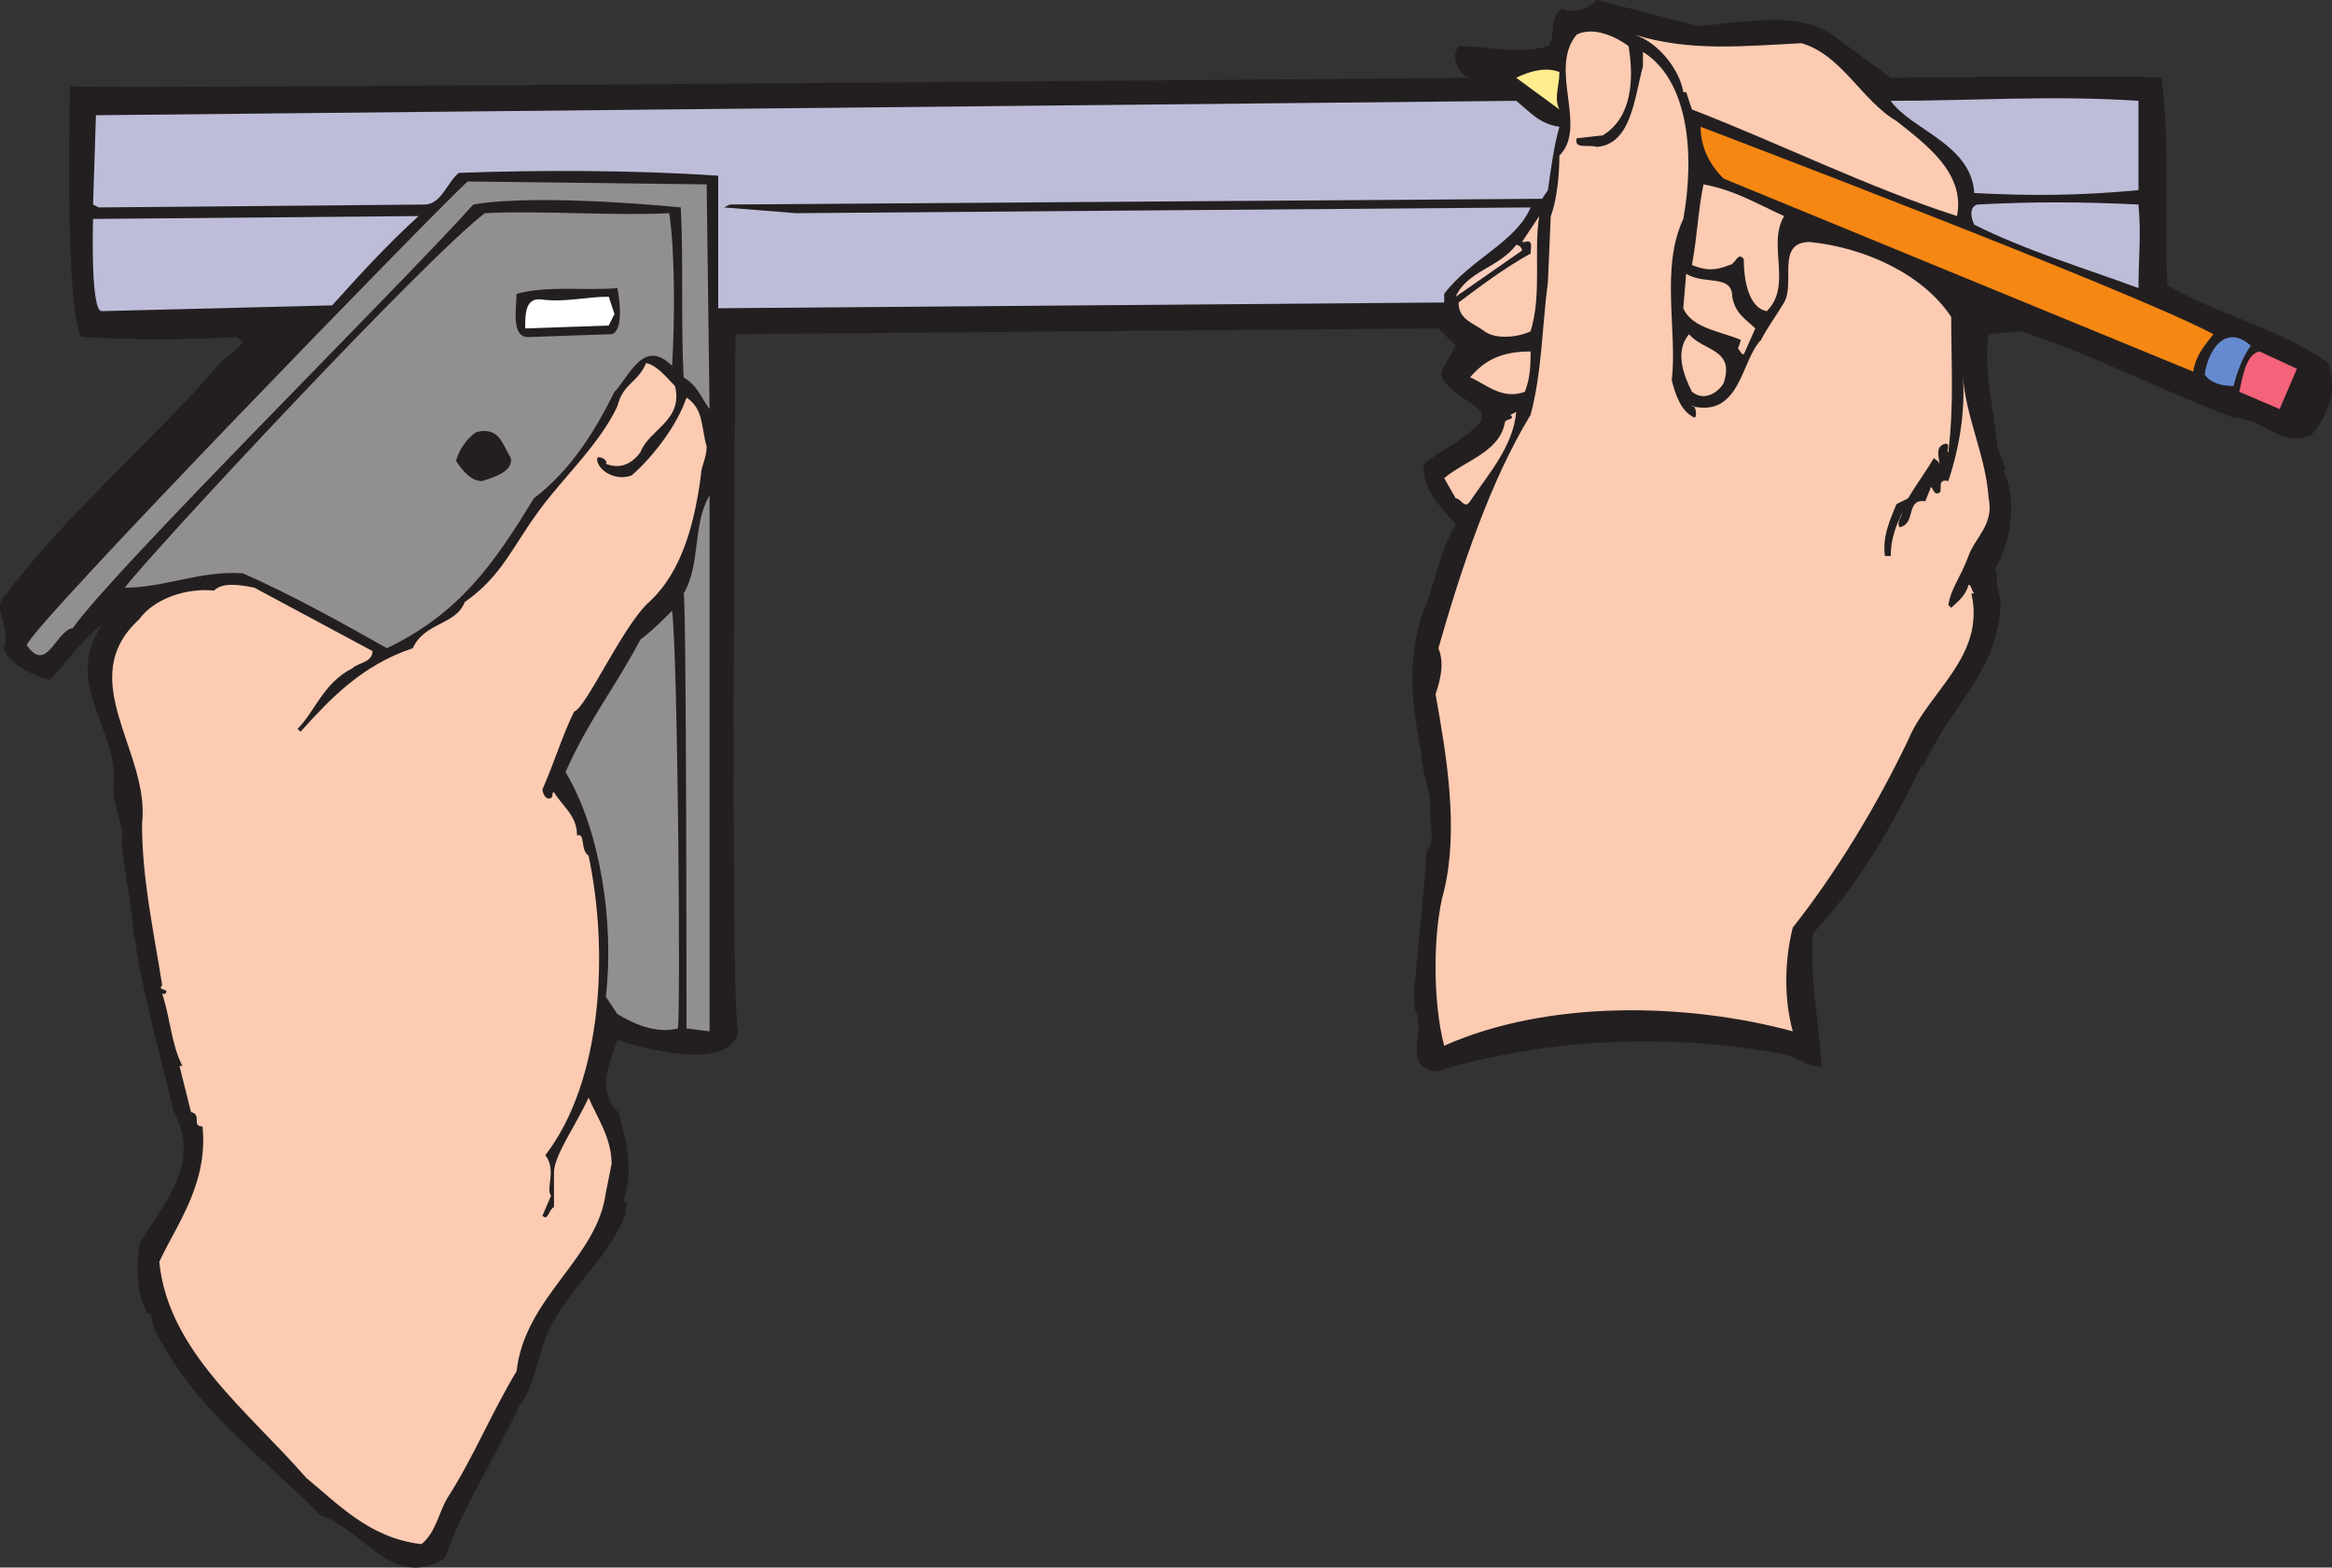
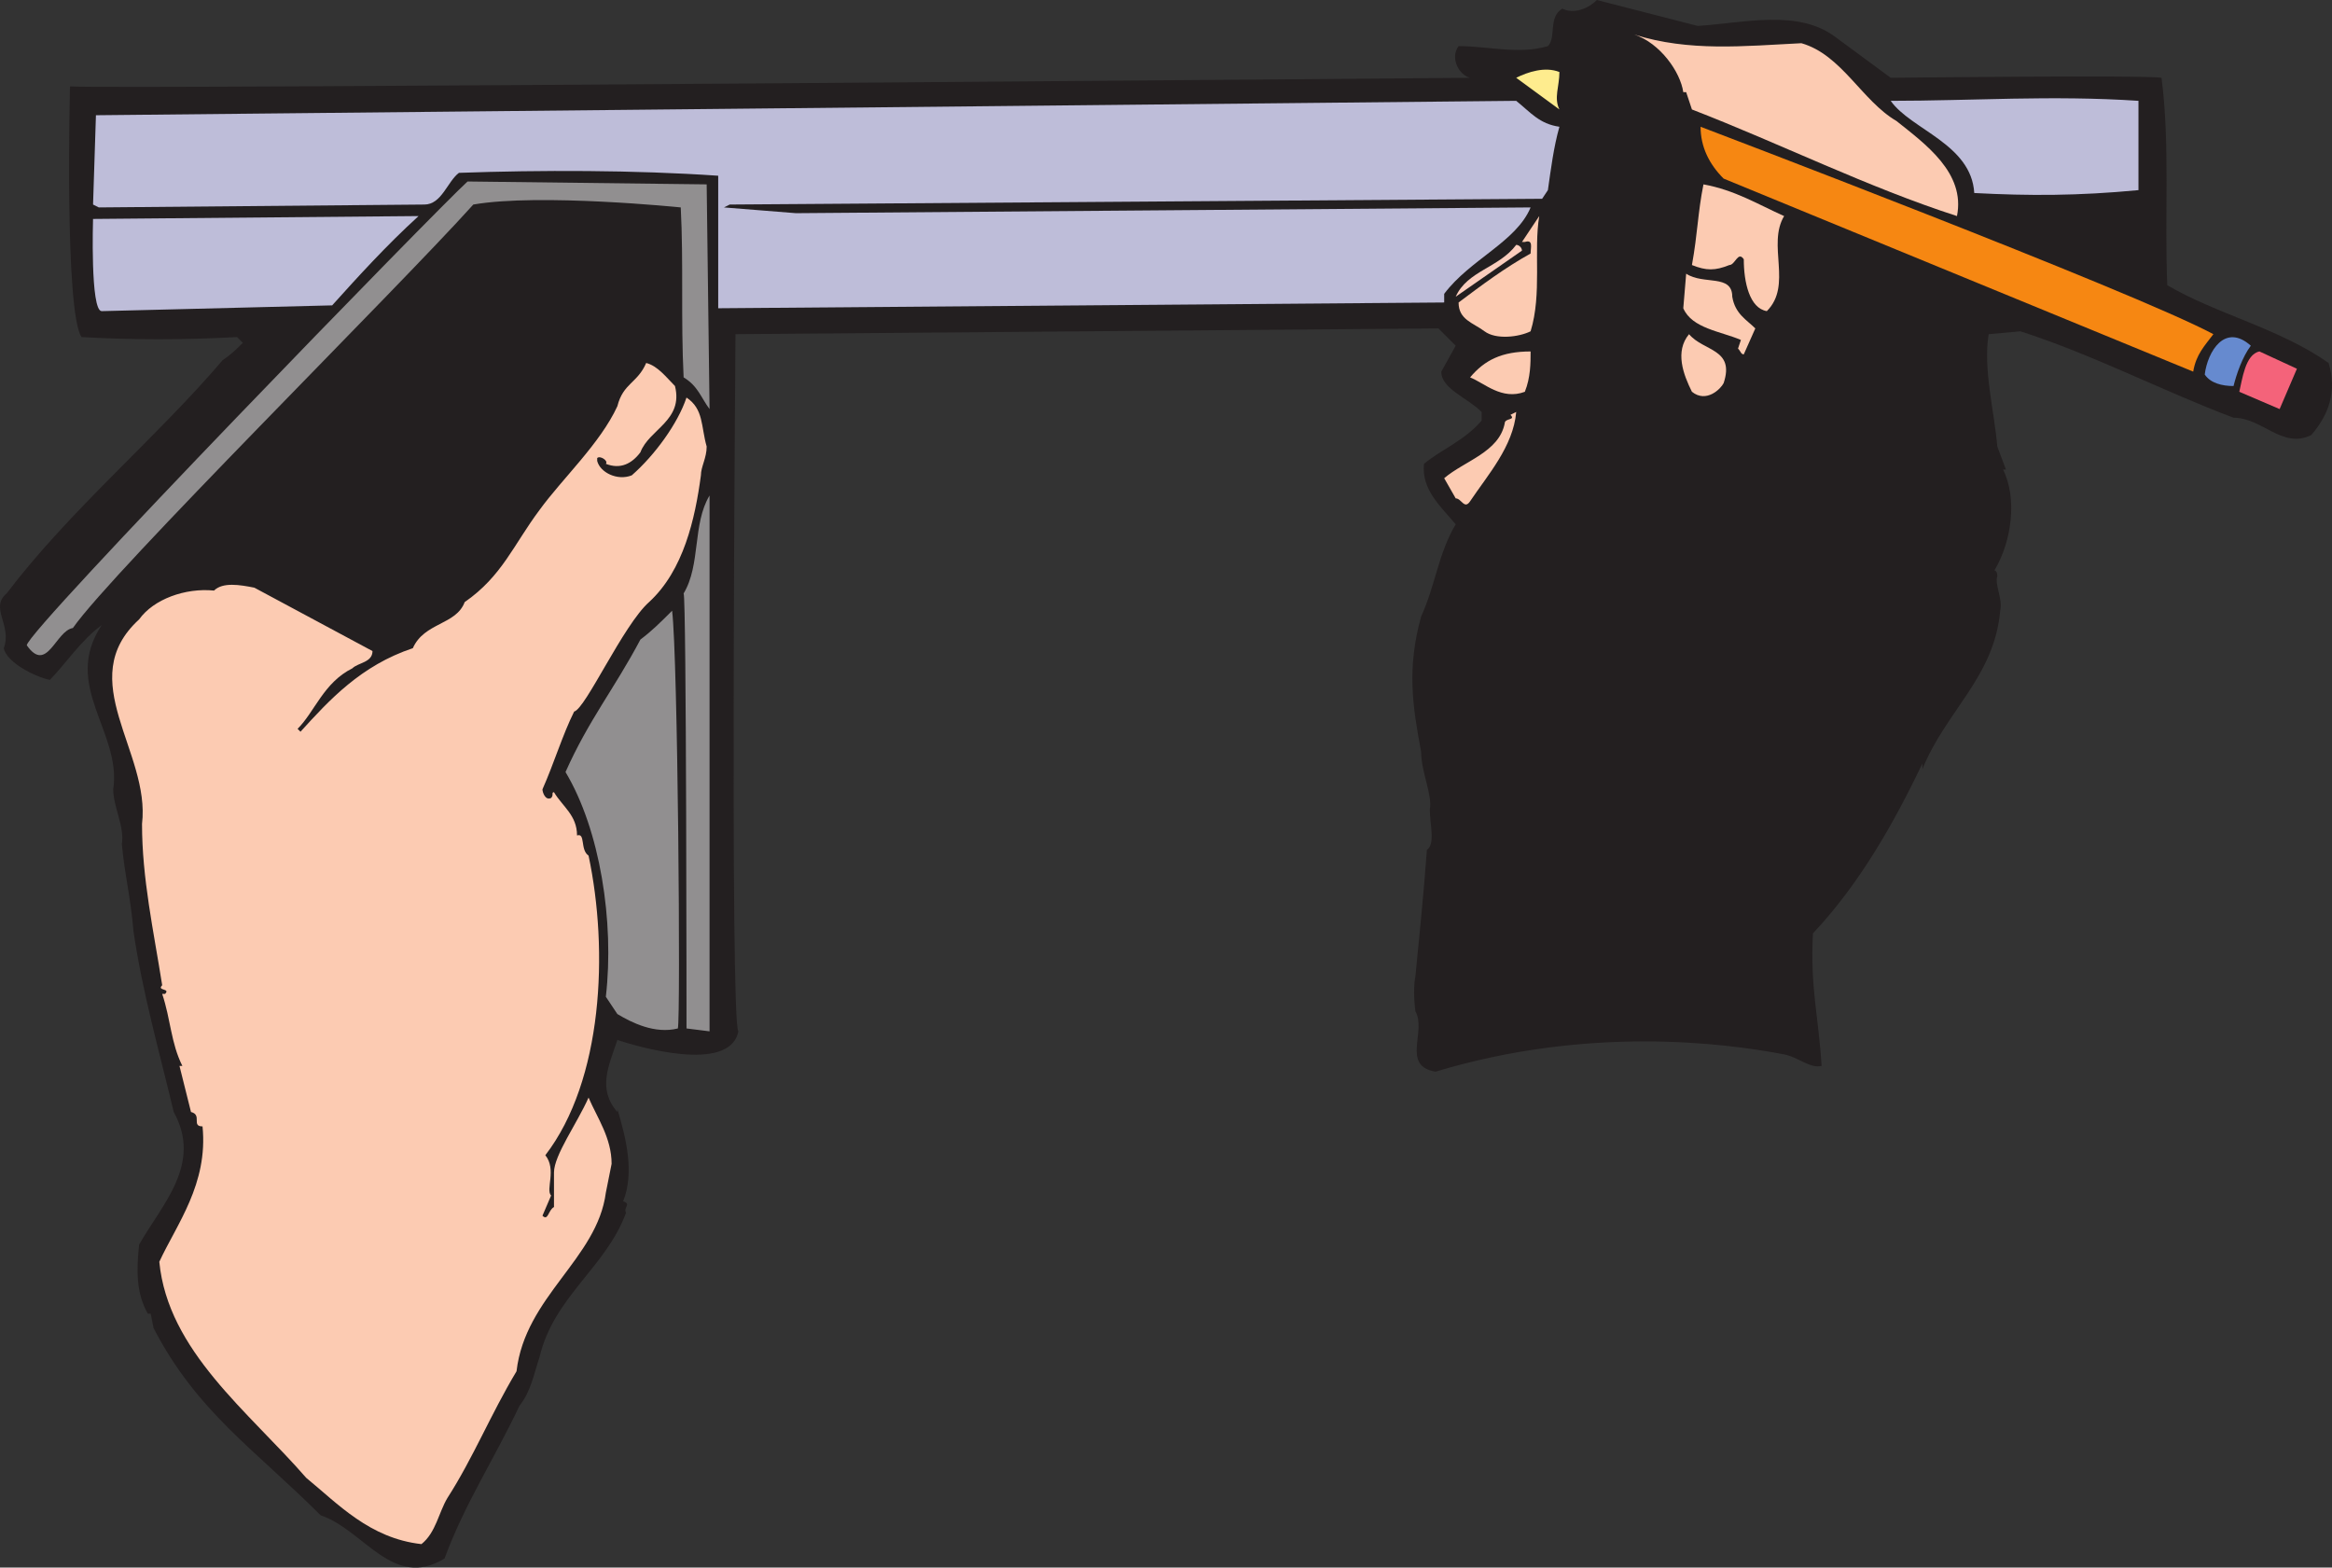
<svg xmlns="http://www.w3.org/2000/svg" width="607.106" height="408.108">
  <rect width="100%" height="100%" fill="#333333" stroke="none" />
  <path fill="#231f20" fill-rule="evenodd" d="M441.973 6.75c12-.75 26.25-4.5 36 3l14.25 10.5s66-.75 70.5 0c2.25 17.25.75 36 1.5 54 12.75 7.5 29.25 11.25 42 20.25 2.25 7.5 0 13.5-4.5 18.75-7.5 3.75-12.75-4.5-20.25-4.5-18-6.75-36.75-16.5-55.5-22.5l-8.25.75c-1.5 9 1.5 20.25 2.25 29.25l2.25 6h-.75c3.75 7.5 2.25 18.75-2.25 26.25 0 0 .75 0 .75 1.5-.75 2.25 1.5 6 .75 9-1.5 17.25-14.25 26.25-20.25 41.25v-1.5c-7.5 15.75-16.5 31.5-28.5 44.25-.75 14.25 1.5 21.75 2.25 34.5-3 .75-6-2.25-9.75-3-15.75-3-51-7.5-90.75 4.5-9-1.5-2.25-10.5-5.25-15.75 0 0-.75-5.25 0-9 .75-7.5 2.25-22.5 3-33 2.25-1.5.75-6.75.75-10.5.75-3.75-2.25-9.75-2.25-15-2.25-12-3.75-21.75 0-35.25 3.75-8.25 4.5-16.5 9-24-3.75-4.5-9-9-8.25-15.75 4.5-3.75 10.5-6 15-11.25v-2.25c-3.75-3.75-10.5-6-10.5-10.5l3.75-6.75-4.5-4.5-183 1.5s-1.5 179.25.75 181.5c-2.25 11.25-27 3.75-31.5 2.25-2.25 6.75-5.25 12.75 0 18.75v-.75c2.25 7.5 4.5 16.5 1.5 24 2.25.75 0 1.5.75 3-5.25 14.25-18.75 21.75-22.5 37.5-1.5 4.5-2.25 9-5.25 12.75-6.75 14.25-14.25 25.5-19.5 39.75-13.5 8.25-21-7.5-32.25-11.25-17.25-17.25-32.25-27-43.5-48.75l-.75-3.75h-.75c-3-5.25-3-11.25-2.25-18 6-10.5 16.5-21 9-34.5-3.75-15.75-8.25-31.5-10.5-47.25-.75-9-2.25-14.25-3-22.5.75-4.5-2.25-9.75-2.25-14.25 2.25-15-13.5-27-3-42.75-5.25 3.75-9.75 10.5-13.5 14.25-3.75-.75-11.25-4.5-12-8.25 2.25-6-3.75-10.5.75-14.25 16.5-21.75 39-40.5 56.25-60.75 2.25-1.5 3.75-3 5.25-4.5l-1.5-1.5c-13.5.75-27.75.75-40.5 0-4.5-6.75-3-65.25-3-65.25 13.5.75 364.5-2.25 364.5-2.25-3-.75-5.25-5.25-3-8.25 7.5 0 15.75 2.25 23.25 0 2.25-2.25 0-7.5 3.75-9.75 3 1.5 6.75 0 9-2.25l26.25 6.75" />
-   <path fill="#fccbb2" fill-rule="evenodd" d="M423.973 12c1.5 9 .75 18.75-6.75 23.25l-6.75.75c-.75 3 3 1.5 5.25 2.25 9-.75 9.75-12.75 12-21V13.5c12 7.5 13.5 27 10.5 43.5-6 12.75-1.5 29.25-3 42 .75 3 2.25 8.25 6 9.75.75-.75 0-3.75-.75-3 12.75 3 12.75-12 18-17.25 1.5-3 3.75-6 6-9.75 3-5.25-2.25-15.75 6.75-15.75 14.25 1.5 29.25 8.25 36.75 19.5 0 12.75.75 22.5-.75 35.25-.75 0 .75-2.25-.75-2.25-3 .75-1.5 3.75-1.5 6 0-1.5-.75-1.5-1.5-2.25-2.25 3.75-4.5 6.75-6.75 10.5l-3 1.5c-1.5 3.75-3.75 8.25-3 13.5h1.5c0-4.5 1.5-8.25 3-11.25 0 .75-1.5 2.25-.75 3.75 4.5-.75 1.5-7.5 6.75-6.75l1.5-3.75c.75.75.75 2.25 2.25 1.5.75-.75-.75-3.75 2.25-3 3-9 4.5-18.75 3.75-27.75.75 11.25 6 21 6.75 32.25 1.5 6.75-3.75 10.5-5.25 15-2.25 6-4.5 8.25-5.25 12.75l.75.75c1.5-1.5 3.75-3 4.5-6 .75 0 .75 1.5 1.5 2.25h-.75c3.75 16.5-11.25 25.5-16.5 38.25-8.25 17.25-18.75 34.5-30 48.75-2.25 9-2.25 18.75 0 27-27.75-7.5-63.75-8.25-90.75 3.75-3-11.25-3-30 0-40.5 3.75-15.75.75-34.5-2.25-51 1.5-4.5 2.25-8.25.75-12 6-21 13.5-43.5 24-60.75 3-11.25 3-23.25 4.5-34.5l.75-17.25c1.5-3.75 2.25-10.5 2.25-15.75 7.5-7.5-3-22.5 4.5-31.5 4.5-2.25 10.5.75 13.5 3" />
  <path fill="#fccbb2" fill-rule="evenodd" d="M468.973 11.25c10.5 3 15.75 15 24.75 20.25 7.5 6 18 13.5 15.75 24.75-23.25-7.5-45.75-18.75-69-27.75l-1.5-4.5h-.75c-.75-5.25-6-12.75-12.75-15 14.25 4.5 28.5 3 43.5 2.25" />
  <path fill="#feec8e" fill-rule="evenodd" d="m405.973 28.5-11.25-8.25c3-1.5 7.5-3 11.25-1.5 0 3.75-1.5 6.75 0 9.75" />
  <path fill="#bebdd9" fill-rule="evenodd" d="M556.723 26.25V49.5c-15.75 1.5-28.5 1.5-42.75.75-.75-12.75-16.5-16.5-21.75-24 21 0 42-1.5 64.5 0m-162 0c3.75 3 6 6 11.25 6.75-1.5 5.25-2.25 11.25-3 16.5l-1.5 2.25-211.5 1.5-1.5.75 18.75 1.5 191.25-1.5c-3.75 9-15.75 13.5-22.5 22.5v2.25l-189 1.5v-34.5c-21.75-1.5-46.5-1.5-67.5-.75-3 2.25-4.5 8.25-9 8.25l-84.75.75-1.5-.75.75-23.25 369.75-3.75" />
  <path fill="#f68712" fill-rule="evenodd" d="M576.223 87c-2.25 3-4.5 5.25-5.25 9.75L448.723 46.5c-3.75-3.75-6-8.25-6-13.5 0 0 112.5 42.75 133.5 54" />
  <path fill="#918f90" fill-rule="evenodd" d="M184.723 106.5c-2.25-3-3-6-6.75-8.25-.75-15 0-30-.75-44.25 0 0-36.75-3.75-54-.75-20.25 22.5-93.75 95.25-104.25 110.25-4.5.75-6.75 12-12 4.5 0-3.75 107.25-114 114.75-120.75l62.25.75.75 58.5" />
  <path fill="#fccbb2" fill-rule="evenodd" d="M464.473 56.25c-4.5 7.5 2.25 18-4.5 24.75-4.5-.75-6-7.5-6-13.5-1.5-2.25-2.25 1.5-3.75 1.5-3.75 1.5-6 1.5-9.75 0 1.5-8.25 1.5-13.5 3-21 8.25 1.5 14.25 5.25 21 8.25" />
-   <path fill="#bebdd9" fill-rule="evenodd" d="M556.723 53.25c.75 8.25 0 13.5 0 21.75-14.25-5.25-29.25-9.75-42.75-16.5-.75-1.5-1.5-4.5.75-5.25 14.25-.75 27-.75 42 0" />
-   <path fill="#918f90" fill-rule="evenodd" d="M174.223 55.5c1.5 9.75 1.5 27.75.75 39.75-7.5-7.5-11.25 3-15 6.75-5.25 10.5-11.25 20.25-21 27.75-10.5 17.25-19.5 30-38.25 39-12-6.75-24-13.5-37.5-19.5-11.25-.75-20.25 3.75-30.75 3.75 7.5-9.75 78-85.5 93.75-97.5 14.25-.75 33.75.75 48 0" />
  <path fill="#bebdd9" fill-rule="evenodd" d="M108.973 56.25c-8.25 7.5-15.75 15.75-22.5 23.25l-60 1.5c-3 0-2.25-24-2.25-24l84.75-.75" />
  <path fill="#fccbb2" fill-rule="evenodd" d="M398.473 86.25c-3 1.5-9 2.25-12 0s-6.75-3-6.75-7.5c6-4.5 12-9 18.75-12.75 0-1.5.75-3.75-1.5-3h-.75l4.5-6.75c-1.5 9 .75 20.25-2.25 30" />
  <path fill="#fccebe" fill-rule="evenodd" d="m396.223 65.25-17.25 12c3-6.75 11.25-7.5 15.75-13.5.75 0 1.5.75 1.5 1.5" />
  <path fill="#fccbb2" fill-rule="evenodd" d="M450.973 77.25c.75 4.5 3.75 6 6 8.25l-3 6.75c-.75 0-.75-.75-1.5-1.5l.75-2.25c-5.25-2.25-12.75-3-15-8.25l.75-9c4.5 3 12 0 12 6" />
  <path fill="#231f20" fill-rule="evenodd" d="M160.723 75c.75 3.75 1.5 11.25-1.5 12l-21.75.75c-4.5 0-3-7.5-3-11.25 8.25-2.25 18-.75 26.25-1.5" />
-   <path fill="#fff" fill-rule="evenodd" d="m159.973 81.75-1.5 3-21.75.75c0-3.75 0-8.25 4.5-7.5 6 .75 11.25-.75 17.25-.75l1.5 4.5" />
  <path fill="#fccbb2" fill-rule="evenodd" d="M448.723 99.75c-.75 1.5-4.5 5.25-8.25 2.25-2.25-4.5-4.5-10.5-.75-15 3.75 4.5 12 3.75 9 12.75" />
  <path fill="#668acf" fill-rule="evenodd" d="M585.973 90c-2.25 3-3.75 7.5-4.5 10.5-3 0-6-.75-7.5-3 .75-6 5.25-13.5 12-7.5" />
  <path fill="#fccbb2" fill-rule="evenodd" d="M396.973 102c-6 2.25-10.5-2.25-14.25-3.75 3.75-4.5 8.25-6.75 15.75-6.75 0 3 0 6.75-1.5 10.5" />
  <path fill="#f4637a" fill-rule="evenodd" d="m593.473 106.5-10.5-4.5c.75-3 1.5-9.75 5.25-10.5l9.75 4.5-4.5 10.5" />
  <path fill="#fccbb2" fill-rule="evenodd" d="M175.723 100.5c2.25 9-6.75 11.25-9 17.25-2.25 3-5.25 4.5-9 3 .75-.75-1.5-2.25-2.25-1.5v.75c.75 3 5.25 5.25 9 3.75 6-5.25 12-13.5 14.25-20.25 4.5 3 3.75 7.5 5.25 12.75 0 3-1.5 5.25-1.5 7.5-1.5 11.25-4.5 24.75-13.5 33-6.75 6-16.5 27.75-19.5 28.5-3 6-5.25 13.5-8.25 20.25 0 .75.75 3 2.25 2.25.75-.75 0-1.5.75-1.5 2.25 3.75 6 6 6 11.25 2.25-.75.75 3.75 3 5.25 5.25 24.75 3.75 58.5-11.25 78 3 3.75 0 9 1.5 10.5l-2.25 5.25c1.5 1.5 1.5-1.5 3-2.25V309v.75-5.25.75c0-4.5 6-12.75 9-19.5 2.25 5.25 6 10.5 6 17.25l-1.5 7.5c-2.25 17.25-21 27-23.25 46.5-6.75 11.25-11.25 22.5-18 33-2.25 3.75-3 9-6.75 12-13.5-1.5-21.75-10.5-30-17.25-15-17.25-36-33-38.25-56.25 4.5-9.75 12.75-20.25 11.25-35.25-3 0 0-3-3-3.75l-3-12h.75c-3-6-3-12-5.25-18.75h.75c1.5-1.5-2.25-.75-.75-2.25-2.25-14.25-5.25-27.75-5.25-42 2.25-18.75-18-37.5-.75-53.25 3.75-5.25 12-8.25 19.5-7.5 2.25-2.25 6.75-1.5 10.5-.75l30.75 16.5c0 3-3.75 3-5.25 4.5-7.5 3.75-9.75 11.25-14.25 15.75l.75.75c7.5-8.25 15.75-17.25 29.25-21.75 3-6.75 11.25-6 13.5-12 9.75-6.75 12.75-15 19.5-24 6-8.25 15.75-17.25 20.25-27 1.5-6 5.25-6 7.5-11.25 3 .75 5.25 3.75 7.5 6m207 30c-1.5 2.25-2.25-.75-3.75-.75l-3-5.25c5.25-4.5 14.25-6.75 15.75-14.25 0-1.5 3-.75 1.5-2.25l1.5-.75c-.75 9-7.5 16.5-12 23.25" />
  <path fill="#231f20" fill-rule="evenodd" d="M132.973 119.25c.75 3.75-5.25 5.25-7.5 6-3 0-5.25-3-6.75-5.25.75-3 3-6 5.25-7.5 6-1.5 6.75 3 9 6.75" />
  <path fill="#918f90" fill-rule="evenodd" d="M184.723 126.75V268.5l-6-.75s0-112.5-.75-113.25c4.5-7.5 2.25-18 6.75-25.5v-3 .75m-8.25 141c-6 1.5-12-1.5-15.75-3.75l-3-4.5c2.25-19.5-1.5-43.5-10.5-58.5 6-13.5 12.75-21.75 19.5-34.5 3-2.25 5.25-4.5 8.25-7.5 1.5 12 2.25 105.75 1.5 108.75" />
</svg>